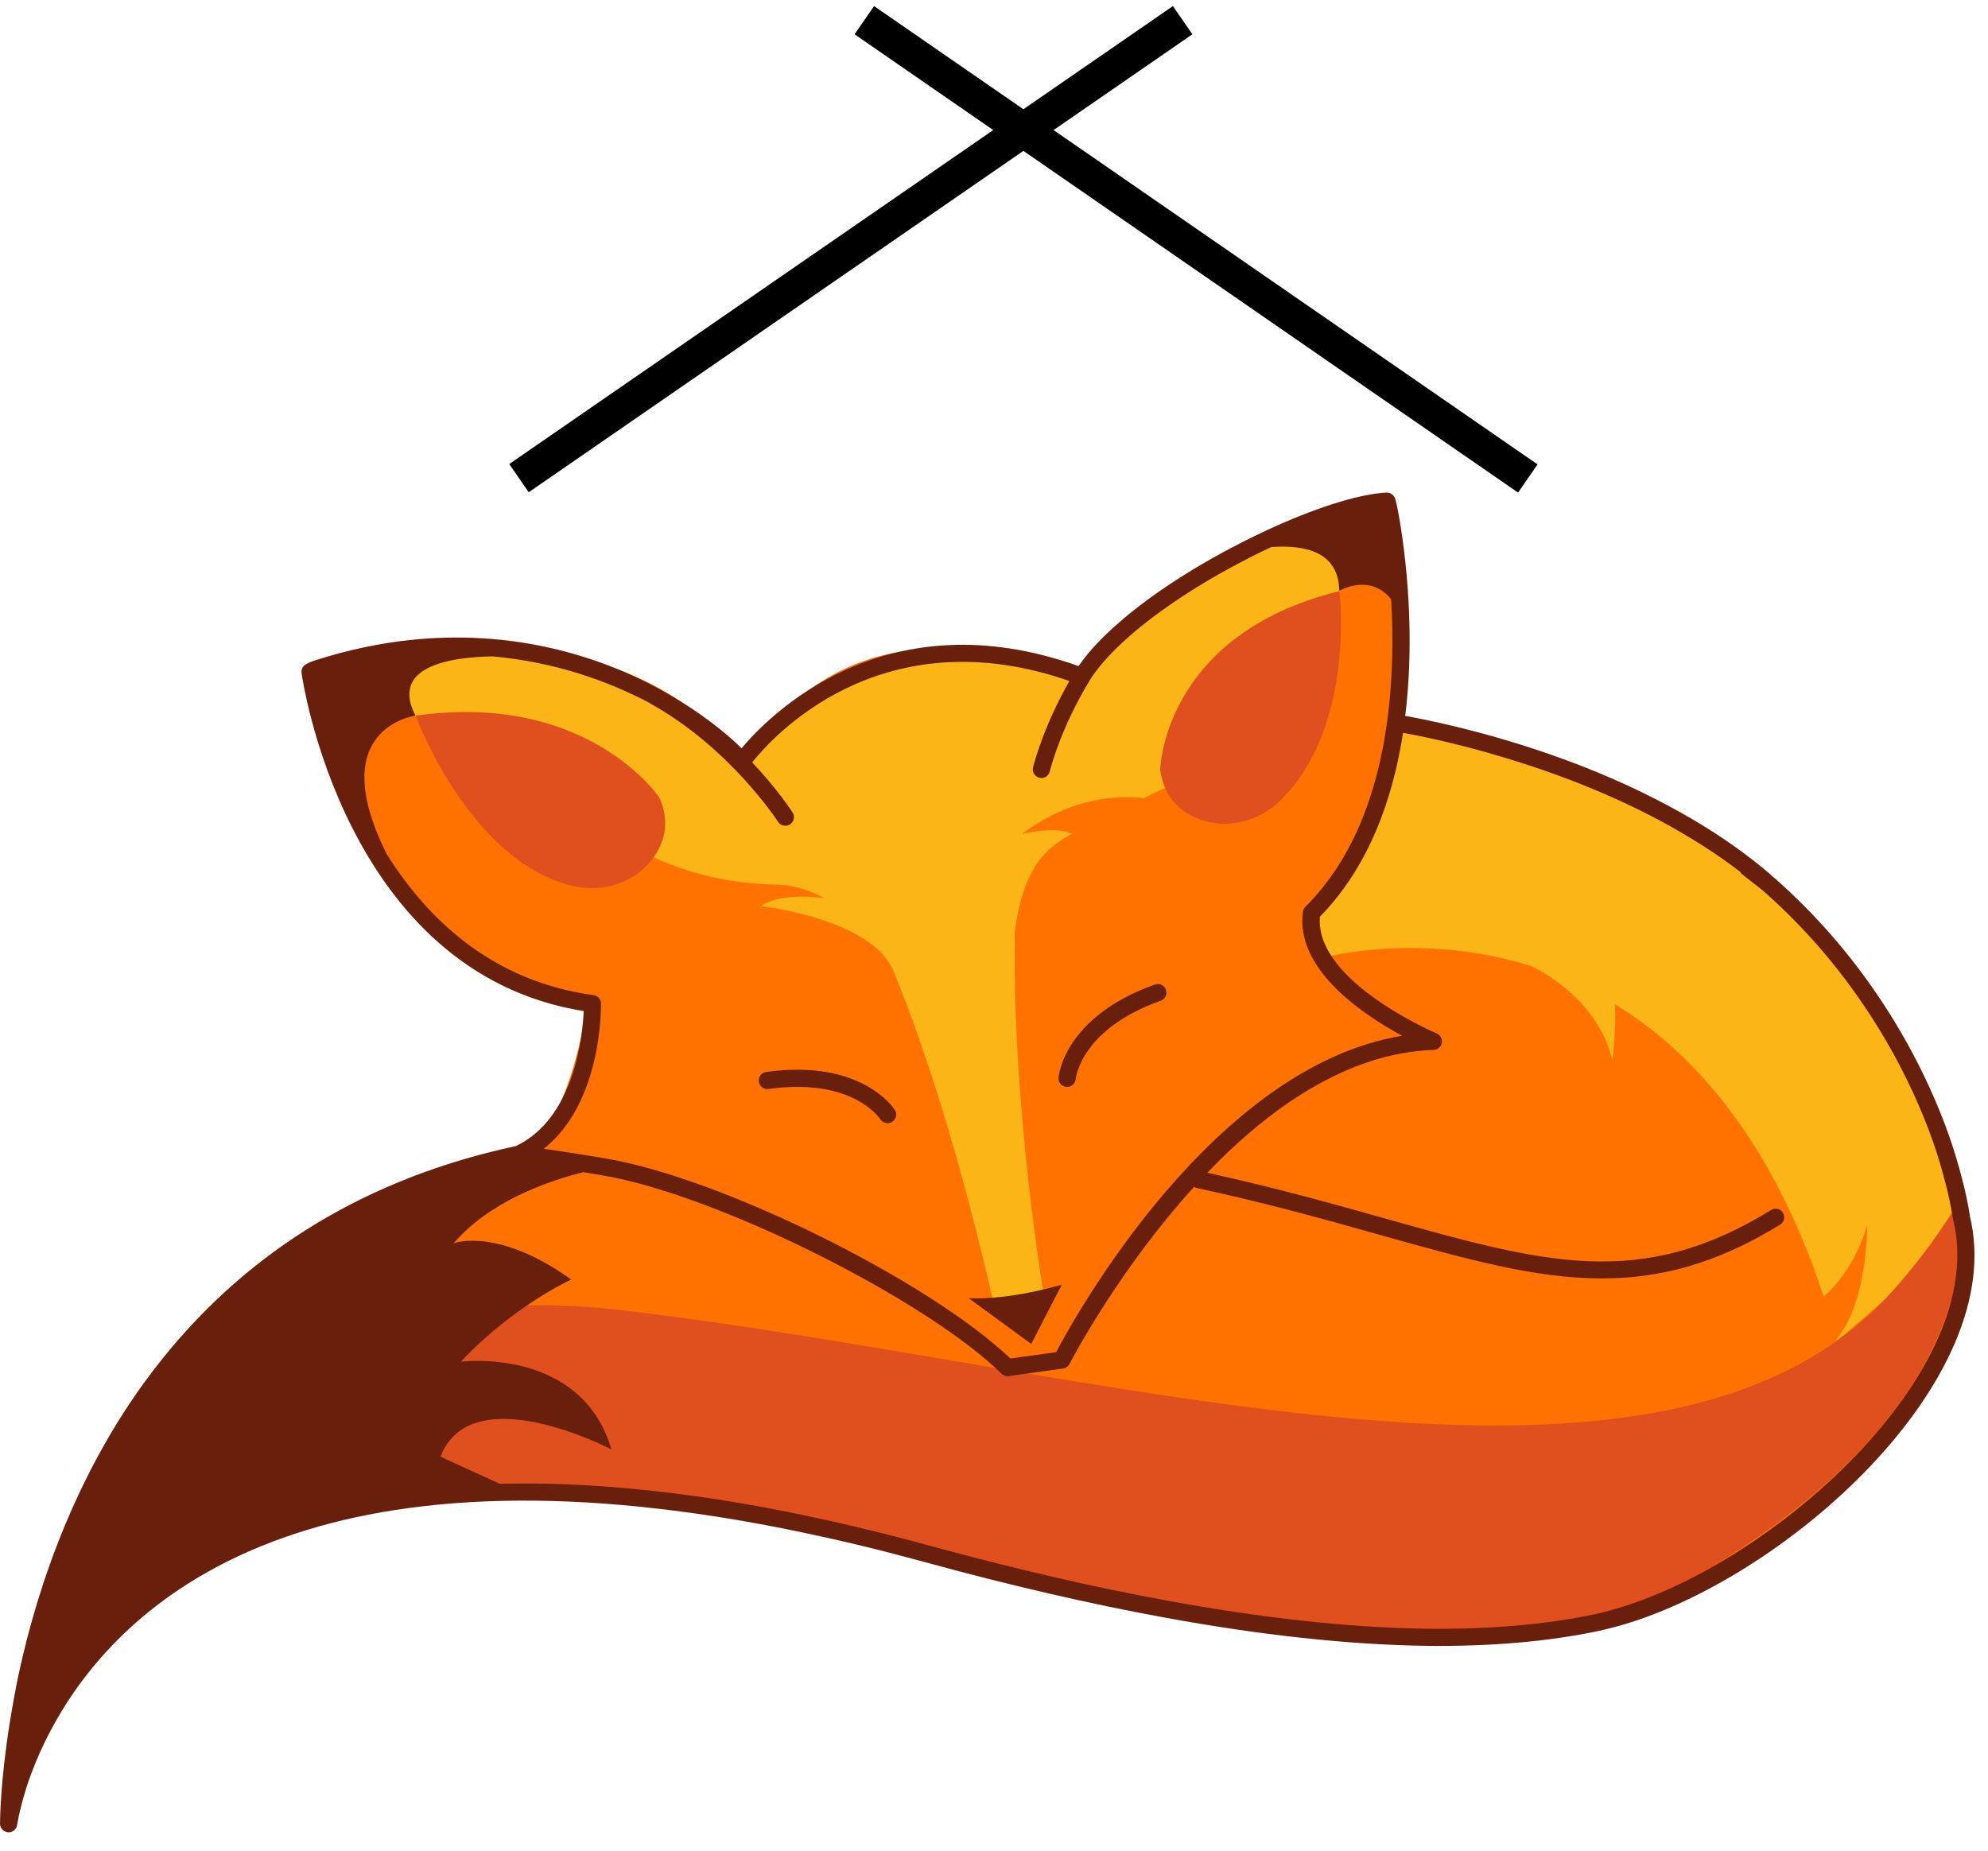
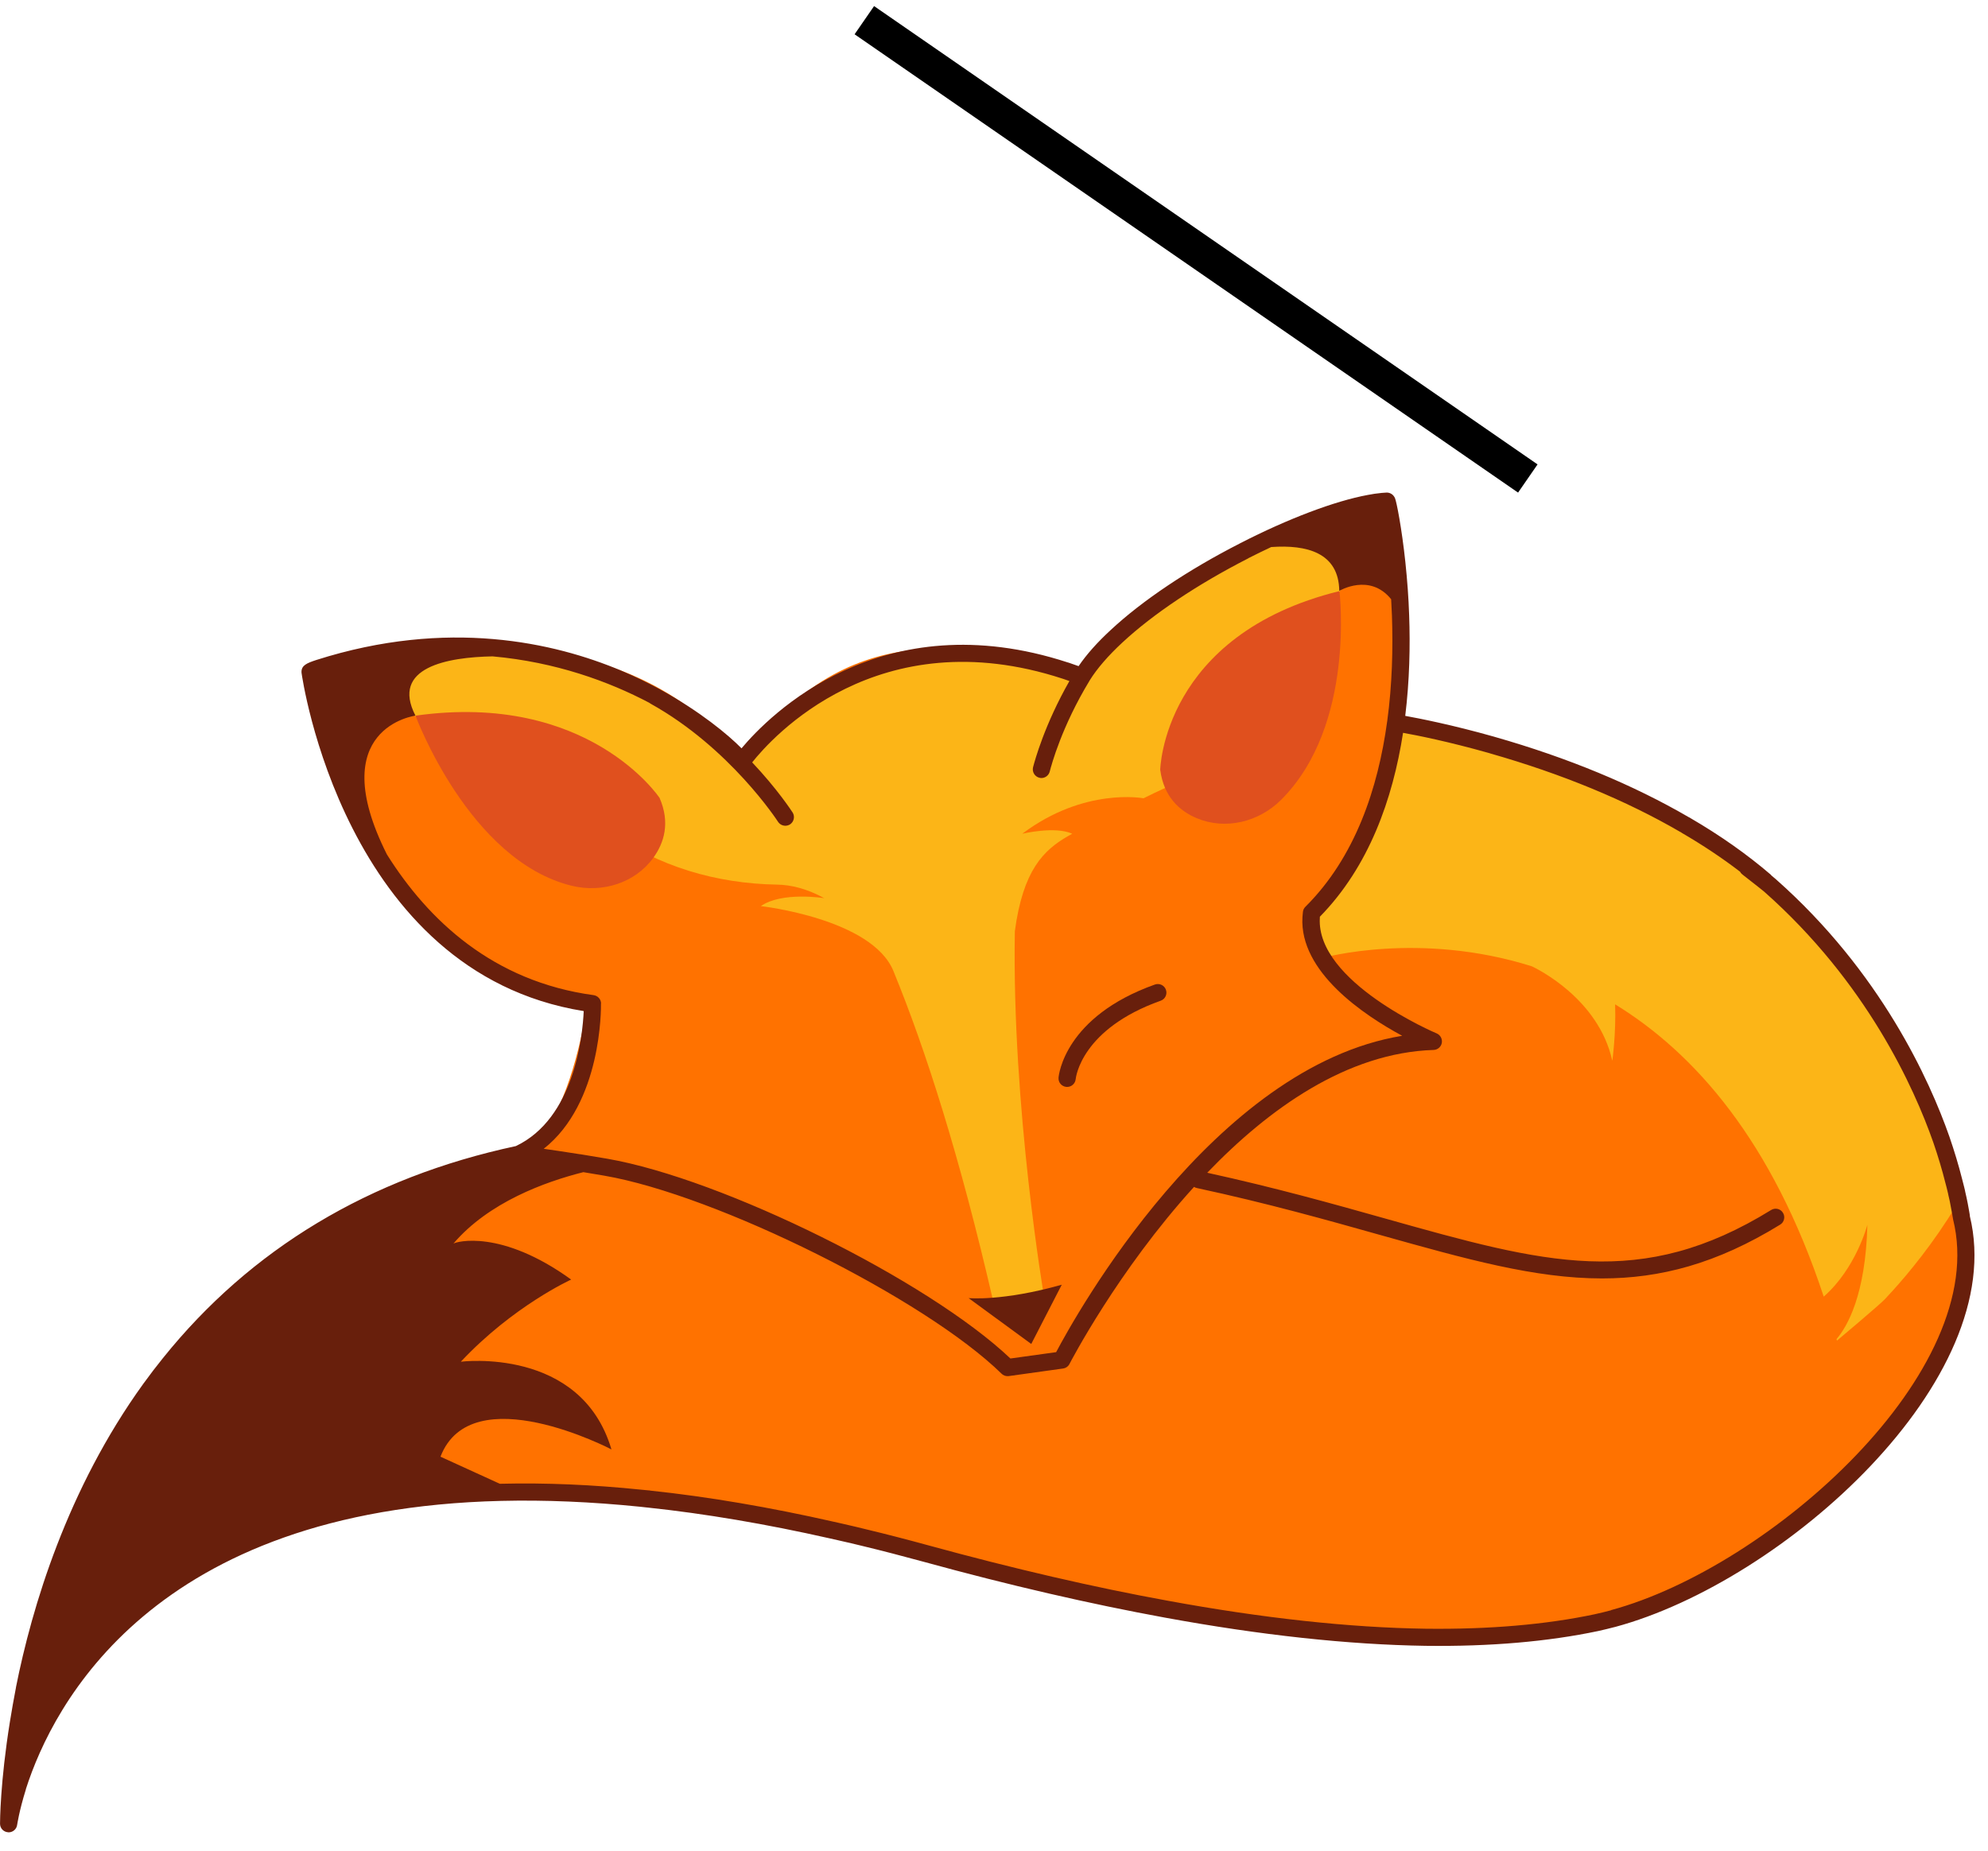
<svg xmlns="http://www.w3.org/2000/svg" width="58" height="54" viewBox="0 0 58 54" fill="none">
  <line x1="25.217" y1="0.589" x2="44.574" y2="13.962" stroke="black" />
-   <line y1="-0.5" x2="23.527" y2="-0.5" transform="matrix(-0.823 0.568 0.568 0.823 34.788 1)" stroke="black" />
  <g clip-path="url(#clip0_1061_254)">
    <path d="M57.156 35.491C57.148 35.439 57.13 35.323 57.096 35.15C57.078 35.056 57.054 34.947 57.026 34.822C57.024 34.813 57.02 34.807 57.02 34.801C57.014 34.771 57.006 34.738 56.999 34.706C56.98 34.622 56.959 34.534 56.932 34.44C56.836 34.063 56.714 33.665 56.575 33.252C56.454 32.908 56.312 32.532 56.139 32.136C55.344 30.262 53.955 27.903 51.567 25.828C51.521 25.785 51.476 25.746 51.431 25.707C50.762 25.139 50.019 24.592 49.19 24.086C49.176 24.077 49.163 24.068 49.148 24.06C47.595 23.115 45.744 22.308 43.543 21.743C43.534 21.738 43.522 21.737 43.51 21.734C43.126 21.634 42.73 21.544 42.326 21.461C42.32 21.459 42.312 21.459 42.305 21.456C42.3 21.456 42.296 21.452 42.291 21.452C41.76 21.343 41.242 21.255 40.737 21.179C40.726 21.178 40.717 21.176 40.707 21.175C40.868 20.045 40.898 18.933 40.862 17.955C40.843 17.39 40.801 16.873 40.753 16.422C40.426 15.553 40.063 14.889 39.95 14.685C39.004 14.861 37.656 15.375 36.303 16.068H36.301C34.93 16.77 33.555 17.654 32.583 18.557C32.258 18.964 31.981 19.374 31.74 19.775C31.688 19.757 31.634 19.738 31.58 19.72C31.428 19.668 31.27 19.617 31.102 19.569C31.095 19.568 31.089 19.565 31.083 19.564C28.455 18.797 24.578 17.9 21.648 22.22C21.648 22.22 18.575 17.065 9.643 19.592C9.643 19.592 9.824 22.786 11.516 25.442C11.52 25.448 11.523 25.451 11.528 25.457C11.989 26.18 12.567 26.861 13.281 27.426C14.013 28.006 15.902 28.815 15.848 28.979C16.193 29.091 16.762 29.235 17.133 29.27C17.133 29.27 16.891 31.203 16.156 32.583C16.21 32.638 16.267 32.693 16.329 32.745C15.707 33.409 15.364 33.817 15.38 33.826C15.38 33.826 9.34 34.904 4.946 39.782C4.74 40.01 4.537 40.247 4.338 40.493C4.331 40.501 4.326 40.508 4.32 40.514C2.561 42.695 1.156 45.552 0.647 49.284C0.645 49.29 0.645 49.293 0.645 49.299C0.602 49.614 0.564 49.937 0.535 50.265C0.527 50.356 0.52 50.448 0.512 50.539C0.47 51.065 0.445 51.605 0.439 52.164C0.44 52.156 0.445 52.15 0.446 52.141C0.455 52.106 0.475 52.033 0.508 51.927C0.939 50.538 3.619 43.598 13.983 43.388C14.307 43.38 14.639 43.379 14.976 43.388C16.126 43.41 17.363 43.513 18.695 43.711C18.747 43.719 18.798 43.726 18.85 43.733C18.858 43.729 18.865 43.733 18.873 43.735C20.011 43.908 21.067 44.082 22.049 44.252C22.109 44.261 22.166 44.272 22.222 44.282C22.921 44.403 23.58 44.522 24.207 44.64C24.336 44.665 24.463 44.687 24.59 44.713C34.845 46.649 37.538 48.652 47.702 47.118C47.702 47.118 57.831 42.094 57.126 36.487C57.087 36.172 57.174 35.849 57.162 35.518C57.16 35.509 57.16 35.495 57.156 35.485V35.491Z" fill="#FF7200" />
-     <path d="M47.057 47.23H47.056C44.917 47.552 43.152 47.723 41.599 47.772C38.675 47.863 36.508 47.525 34.031 46.953C31.675 46.41 29.039 45.654 25.206 44.861C24.287 44.671 23.296 44.478 22.224 44.286C22.167 44.274 22.109 44.265 22.051 44.256C21.083 44.083 20.05 43.909 18.94 43.739C18.933 43.738 18.927 43.738 18.919 43.735C17.502 43.517 16.191 43.408 14.979 43.39C14.642 43.381 14.31 43.383 13.986 43.39C3.068 43.644 0.72 51.376 0.521 52.114C0.517 52.126 0.515 52.135 0.512 52.144C0.511 52.153 0.508 52.159 0.506 52.166C0.506 52.086 0.508 52.007 0.511 51.928C0.518 51.454 0.544 50.992 0.578 50.542C1.352 47.793 5.033 36.711 18.099 38.227C31.767 39.813 47.735 44.969 54.739 38.168C54.739 38.168 54.835 38.078 54.998 37.907C55.019 37.886 55.04 37.864 55.061 37.84C55.073 37.828 55.083 37.817 55.093 37.805C55.135 37.759 55.18 37.715 55.222 37.667C55.939 36.862 56.544 35.914 57.025 34.797C57.039 34.768 57.053 34.735 57.066 34.702C57.074 34.732 57.081 34.765 57.089 34.796C57.089 34.802 57.09 34.809 57.093 34.818C57.107 34.875 57.12 34.933 57.132 34.99C57.138 35.017 57.144 35.044 57.15 35.067C57.151 35.069 57.15 35.069 57.15 35.069C57.178 35.21 57.199 35.321 57.211 35.397C57.217 35.426 57.22 35.458 57.226 35.486C57.228 35.495 57.228 35.508 57.231 35.519C57.472 42.918 47.063 47.225 47.063 47.225L47.057 47.23Z" fill="#E0501E" />
    <path d="M30.087 23.196L30.359 23.314C30.353 23.343 30.35 23.369 30.345 23.388C30.344 23.409 30.117 23.218 30.087 23.196Z" fill="#FF7200" />
    <path d="M31.132 31.714C31.125 31.714 31.117 31.714 31.11 31.714C30.972 31.702 30.871 31.581 30.883 31.444C30.889 31.371 31.061 29.664 33.695 28.727C33.825 28.681 33.97 28.749 34.016 28.879C34.062 29.009 33.995 29.153 33.864 29.199C31.553 30.022 31.389 31.429 31.383 31.489C31.37 31.618 31.261 31.715 31.134 31.715L31.132 31.714Z" fill="#681F0C" />
    <path d="M40.474 14.745C40.474 14.745 39.022 17.881 35.968 21.707C35.38 22.442 34.183 22.875 33.362 23.293C33.362 23.293 31.637 22.962 29.826 24.327C29.826 24.327 30.784 24.098 31.28 24.327H31.283C31.238 24.351 31.192 24.378 31.149 24.402C30.453 24.807 29.849 25.378 29.608 27.172C29.519 32.342 30.466 37.871 30.466 37.871L29.827 38.418L28.989 38.02C28.005 33.74 27.003 30.622 26.071 28.347C25.459 26.804 22.198 26.439 22.198 26.439C22.811 26.01 24.035 26.205 24.047 26.207C23.543 25.931 23.083 25.819 22.675 25.812C20.91 25.783 19.189 25.287 17.763 24.245C13.949 21.456 9.416 19.69 9.416 19.69C15.936 16.672 21.55 22.081 21.55 22.081L22.387 21.447C26.347 17.726 31.473 19.647 31.473 19.647C30.962 20.325 30.462 21.234 30.203 22.312L30.666 22.364C30.666 22.364 31.438 16.293 40.472 14.743L40.474 14.745Z" fill="#FCB517" />
    <path d="M57.128 34.993C57.116 34.937 57.102 34.878 57.089 34.822C57.087 34.813 57.084 34.805 57.084 34.799C57.078 34.768 57.069 34.735 57.062 34.705C57.039 34.617 57.02 34.53 56.995 34.44C56.899 34.063 56.778 33.665 56.638 33.254C55.818 30.914 54.238 28.138 51.629 25.828C51.602 25.801 51.127 25.431 51.009 25.338C51.066 25.378 51.208 25.488 51.493 25.709C50.777 25.093 49.993 24.555 49.188 24.086C49.175 24.075 49.161 24.069 49.147 24.06C47.592 23.114 45.742 22.307 43.54 21.742C43.531 21.739 43.521 21.738 43.509 21.734C42.009 21.307 40.925 21.127 40.743 21.099C40.741 21.125 40.74 21.152 40.737 21.181C40.576 22.585 40.063 25.317 38.456 26.436C38.456 26.436 37.987 27.436 38.582 27.952C38.582 27.952 41.396 27.156 44.692 28.196C44.822 28.258 46.636 29.127 47.039 30.952C47.039 30.952 47.151 30.174 47.121 29.305C49.433 30.723 51.708 33.286 53.207 37.834C54.151 37.007 54.481 35.738 54.481 35.738C54.429 37.792 53.89 38.712 53.581 39.073C53.585 39.087 53.59 39.102 53.594 39.117C53.594 39.117 54.832 38.078 54.993 37.907C55.013 37.885 55.035 37.864 55.055 37.84C55.067 37.828 55.079 37.816 55.087 37.804C55.129 37.76 55.173 37.713 55.215 37.666C55.676 37.157 56.406 36.282 57.093 35.145C57.111 35.121 57.126 35.096 57.142 35.071C57.136 35.044 57.131 35.017 57.126 34.99L57.128 34.993Z" fill="#FCB517" />
-     <path d="M25.895 32.772C25.813 32.772 25.73 32.732 25.683 32.657C25.648 32.605 24.848 31.437 22.422 31.775C22.284 31.794 22.158 31.699 22.139 31.562C22.119 31.425 22.215 31.298 22.352 31.279C25.124 30.891 26.067 32.327 26.107 32.388C26.181 32.505 26.146 32.659 26.029 32.733C25.987 32.76 25.941 32.772 25.895 32.772Z" fill="#681F0C" />
    <path d="M57.472 35.479C57.471 35.467 57.468 35.449 57.467 35.442L57.453 35.358C57.44 35.279 57.425 35.202 57.41 35.121L57.374 34.944C57.362 34.887 57.349 34.829 57.334 34.768L57.329 34.738L57.304 34.634C57.281 34.547 57.262 34.462 57.238 34.377C57.142 33.997 57.02 33.592 56.875 33.169C56.299 31.526 54.874 28.362 51.808 25.652C51.796 25.639 51.772 25.619 51.681 25.545C51.672 25.536 51.669 25.527 51.658 25.518C50.971 24.929 50.186 24.376 49.324 23.874C49.305 23.86 49.285 23.85 49.273 23.846C47.65 22.901 45.747 22.112 43.618 21.504C43.606 21.501 43.594 21.498 43.577 21.492C42.363 21.149 41.412 20.963 40.998 20.888C41.124 19.855 41.145 18.846 41.112 17.949C41.095 17.444 41.058 16.937 41.001 16.396C40.897 15.418 40.744 14.633 40.697 14.53C40.692 14.519 40.685 14.508 40.679 14.498C40.632 14.418 40.544 14.369 40.449 14.373C40.407 14.375 40.364 14.378 40.319 14.382H40.304L40.299 14.384C40.16 14.397 40.032 14.417 39.904 14.442C38.937 14.621 37.583 15.133 36.186 15.849C36.182 15.852 36.176 15.853 36.17 15.858C34.666 16.627 33.331 17.521 32.411 18.377C32.015 18.741 31.698 19.098 31.468 19.437C31.371 19.401 31.276 19.368 31.182 19.337C31.176 19.335 31.167 19.332 31.159 19.331C25.708 17.548 22.438 20.875 21.634 21.835C21.244 21.438 20.424 20.759 19.283 20.131C19.265 20.119 19.245 20.107 19.225 20.098C19.221 20.095 19.213 20.094 19.207 20.089C18.87 19.908 18.505 19.729 18.116 19.565C16.178 18.749 13.063 18.035 9.227 19.258C8.961 19.346 8.796 19.411 8.796 19.604C8.796 19.615 8.796 19.626 8.798 19.636C8.81 19.724 10.021 28.377 17.03 29.502C16.997 30.231 16.758 32.63 15.051 33.441C10.78 34.356 7.313 36.44 4.751 39.631C4.555 39.874 4.37 40.116 4.201 40.35C4.192 40.362 4.185 40.374 4.183 40.374C1.956 43.458 0.93 46.898 0.464 49.241H0.466C0.464 49.25 0.463 49.257 0.461 49.266C0.402 49.578 0.342 49.901 0.29 50.232C0.004 52.004 0.001 53.167 0.001 53.214C0.001 53.347 0.103 53.454 0.236 53.463C0.24 53.465 0.246 53.465 0.252 53.465C0.376 53.465 0.484 53.372 0.5 53.247C0.502 53.243 0.556 52.852 0.75 52.228C0.75 52.226 0.751 52.222 0.753 52.216C0.754 52.21 0.757 52.201 0.759 52.192C1.543 49.747 4.461 44.034 14.624 43.794C15.898 43.763 17.26 43.821 18.67 43.964L18.888 43.988H18.906C18.906 43.988 18.909 43.99 18.91 43.99C20.568 44.166 22.352 44.468 24.218 44.89C24.301 44.908 24.385 44.929 24.47 44.947L24.531 44.961C24.735 45.006 24.936 45.054 25.144 45.105C25.738 45.248 26.345 45.406 26.949 45.571C29.446 46.257 31.812 46.802 33.982 47.199C36.781 47.713 39.339 47.989 41.591 48.023C43.467 48.047 45.159 47.901 46.629 47.591C46.805 47.552 46.96 47.513 47.103 47.476C47.108 47.474 47.114 47.473 47.118 47.473C52.048 46.146 58.637 40.25 57.469 35.479H57.472ZM17.536 29.281C17.535 29.158 17.442 29.055 17.32 29.037C14.386 28.639 12.493 26.85 11.289 24.933C9.425 21.227 12.121 20.882 12.121 20.882C11.389 19.465 13.069 19.176 14.37 19.152C16.21 19.316 17.763 19.884 18.944 20.507C18.956 20.516 18.968 20.523 18.98 20.532C21.3 21.821 22.687 23.959 22.7 23.98C22.75 24.054 22.829 24.094 22.913 24.094C22.957 24.094 23.005 24.082 23.047 24.056C23.163 23.981 23.199 23.825 23.125 23.708C23.093 23.659 22.684 23.029 21.945 22.245C22.502 21.541 25.61 18.04 31.001 19.803C31.01 19.806 31.019 19.808 31.029 19.812C31.085 19.83 31.143 19.852 31.2 19.872C30.478 21.139 30.193 22.182 30.139 22.389C30.107 22.523 30.189 22.66 30.322 22.693C30.344 22.698 30.363 22.702 30.383 22.702C30.495 22.702 30.598 22.625 30.626 22.512C30.68 22.303 30.983 21.189 31.784 19.867C31.784 19.867 31.784 19.866 31.785 19.866L31.791 19.854C32.008 19.505 32.33 19.133 32.75 18.744C33.643 17.915 34.942 17.046 36.412 16.295C36.416 16.292 36.424 16.289 36.428 16.284C36.649 16.172 36.869 16.064 37.088 15.962C38.122 15.888 39.06 16.125 39.073 17.241C39.073 17.241 39.959 16.707 40.587 17.485C40.596 17.646 40.604 17.806 40.61 17.967C40.643 18.904 40.619 19.966 40.472 21.045H40.471V21.048C40.205 23.002 39.538 25.014 38.084 26.46C38.044 26.499 38.019 26.551 38.013 26.607C38.007 26.66 38.002 26.715 37.999 26.762C37.907 28.356 39.785 29.617 40.909 30.223C35.402 31.121 31.373 38.393 30.813 39.454L29.479 39.639C27.087 37.367 21.101 34.397 17.712 33.809C17.442 33.763 17.185 33.719 16.943 33.681L16.907 33.677C16.498 33.611 16.146 33.561 15.863 33.52C17.563 32.182 17.536 29.41 17.533 29.28L17.536 29.281ZM47.005 46.986C47.005 46.986 46.993 46.987 46.988 46.989C46.849 47.027 46.697 47.063 46.524 47.102C45.096 47.404 43.44 47.546 41.6 47.524C39.376 47.492 36.845 47.217 34.076 46.708C31.919 46.316 29.566 45.771 27.085 45.091C26.476 44.924 25.862 44.765 25.265 44.622C25.056 44.569 24.849 44.522 24.645 44.475L24.585 44.461C24.498 44.441 24.41 44.42 24.327 44.403C22.453 43.978 20.654 43.672 18.982 43.495C18.958 43.489 18.933 43.486 18.909 43.486L18.72 43.468C17.288 43.32 15.905 43.262 14.61 43.294C14.6 43.294 14.589 43.294 14.581 43.294L12.851 42.504C13.756 40.154 17.839 42.292 17.839 42.292C16.951 39.283 13.445 39.733 13.445 39.733C14.972 38.104 16.664 37.336 16.664 37.336C14.619 35.857 13.304 36.229 13.227 36.288C14.258 35.078 15.908 34.482 17.019 34.202C17.212 34.233 17.414 34.266 17.627 34.304C20.922 34.872 26.988 37.898 29.221 40.083C29.267 40.129 29.331 40.154 29.397 40.154C29.409 40.154 29.421 40.153 29.433 40.152L31.016 39.931C31.097 39.919 31.167 39.87 31.204 39.795C31.23 39.746 32.612 37.077 34.836 34.632C34.86 34.647 34.887 34.659 34.917 34.665C36.969 35.106 38.733 35.603 40.289 36.041C42.759 36.734 44.778 37.303 46.736 37.303C48.434 37.303 50.083 36.875 51.938 35.732C52.054 35.661 52.092 35.506 52.018 35.388C51.947 35.269 51.791 35.233 51.673 35.306C47.873 37.651 45.069 36.864 40.425 35.558C38.912 35.132 37.203 34.653 35.221 34.219C37.017 32.35 39.299 30.717 41.826 30.636C41.945 30.632 42.044 30.545 42.065 30.43C42.085 30.316 42.024 30.2 41.915 30.153C41.879 30.14 38.397 28.654 38.506 26.786C38.506 26.773 38.507 26.761 38.507 26.749C39.941 25.285 40.634 23.315 40.934 21.383C41.346 21.456 42.265 21.64 43.432 21.97C43.435 21.972 43.452 21.975 43.462 21.979C43.467 21.981 43.471 21.982 43.476 21.984C45.567 22.58 47.435 23.352 49.024 24.276C49.029 24.278 49.042 24.287 49.048 24.288C49.052 24.293 49.06 24.297 49.066 24.302C49.675 24.656 50.244 25.035 50.767 25.436C50.779 25.46 50.794 25.479 50.813 25.497C50.824 25.507 50.831 25.513 50.843 25.522C50.846 25.524 50.849 25.527 50.853 25.531H50.855L50.856 25.533L51 25.646C51.149 25.762 51.425 25.978 51.466 26.014C54.459 28.661 55.843 31.735 56.403 33.331C56.544 33.741 56.661 34.133 56.754 34.504C56.778 34.586 56.796 34.668 56.82 34.763L56.839 34.845C56.841 34.856 56.842 34.865 56.845 34.877C56.857 34.932 56.871 34.986 56.883 35.042L56.915 35.211C56.93 35.289 56.945 35.366 56.959 35.445L56.963 35.477C56.966 35.497 56.969 35.518 56.972 35.524C56.974 35.537 56.977 35.565 56.981 35.579C58.083 40.005 51.641 45.725 47.006 46.98L47.005 46.986Z" fill="#681F0C" />
    <path d="M28.259 37.877C28.259 37.877 29.246 37.975 30.977 37.486L30.087 39.215L28.259 37.877Z" fill="#681F0C" />
-     <path d="M19.243 23.282C19.243 23.282 17.179 20.17 12.122 20.882C12.122 20.882 13.683 25.115 16.683 25.846C17.569 26.062 18.526 25.767 19.061 25.029C19.377 24.592 19.558 24.005 19.243 23.282Z" fill="#E0501E" />
+     <path d="M19.243 23.282C19.243 23.282 17.179 20.17 12.122 20.882C12.122 20.882 13.683 25.115 16.683 25.846C17.569 26.062 18.526 25.767 19.061 25.029C19.377 24.592 19.558 24.005 19.243 23.282" fill="#E0501E" />
    <path d="M33.849 22.47C33.849 22.47 33.913 18.521 39.078 17.247C39.078 17.247 39.559 21.173 37.369 23.345C36.722 23.986 35.75 24.227 34.911 23.872C34.414 23.662 33.955 23.252 33.851 22.47H33.849Z" fill="#E0501E" />
  </g>
  <defs>
    <clipPath id="clip0_1061_254">
      <rect width="57.608" height="39.091" fill="white" transform="translate(0 14.373)" />
    </clipPath>
  </defs>
</svg>